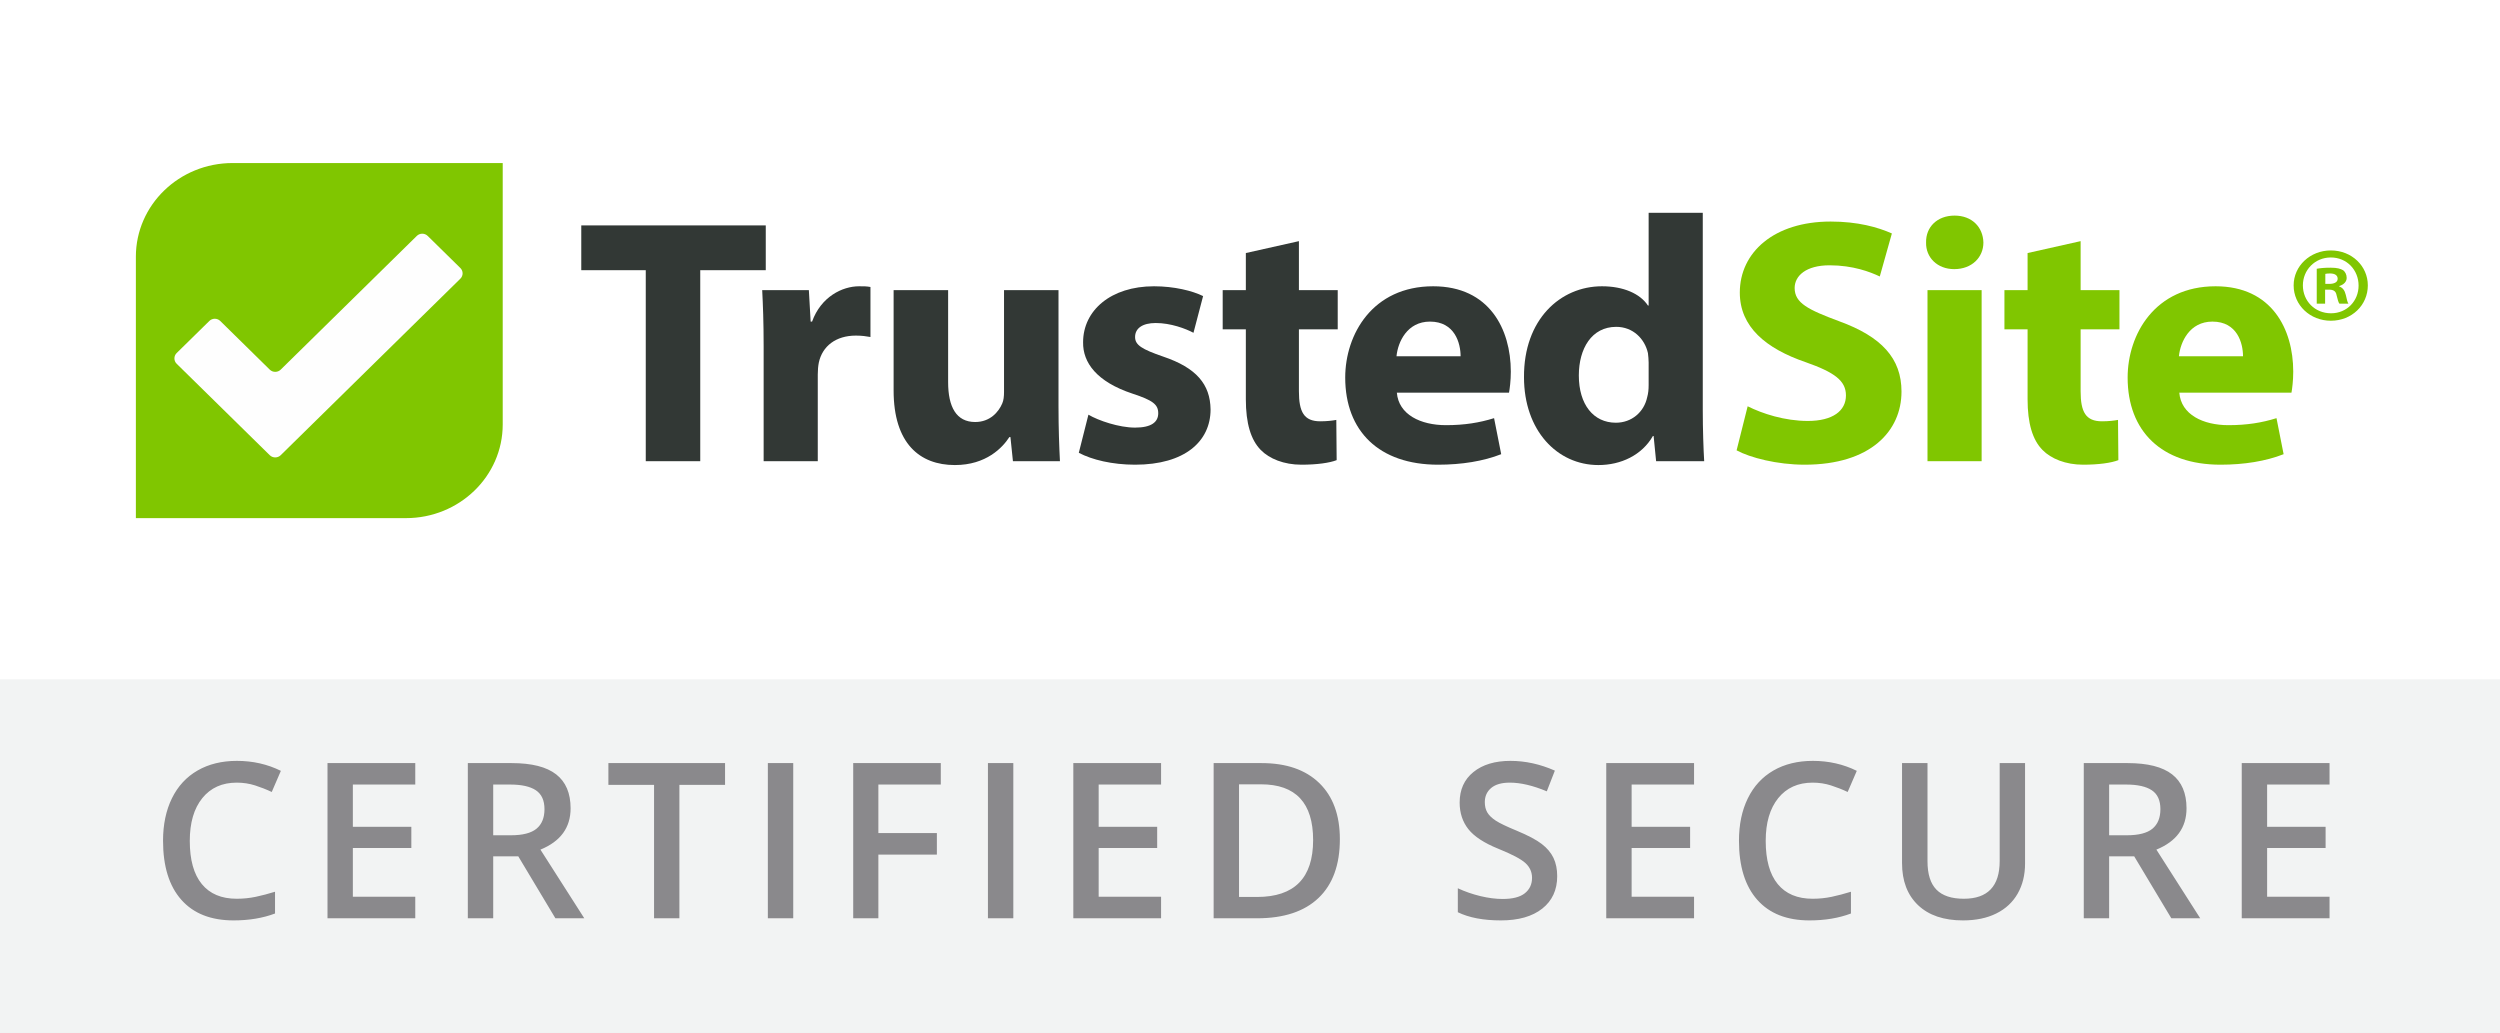
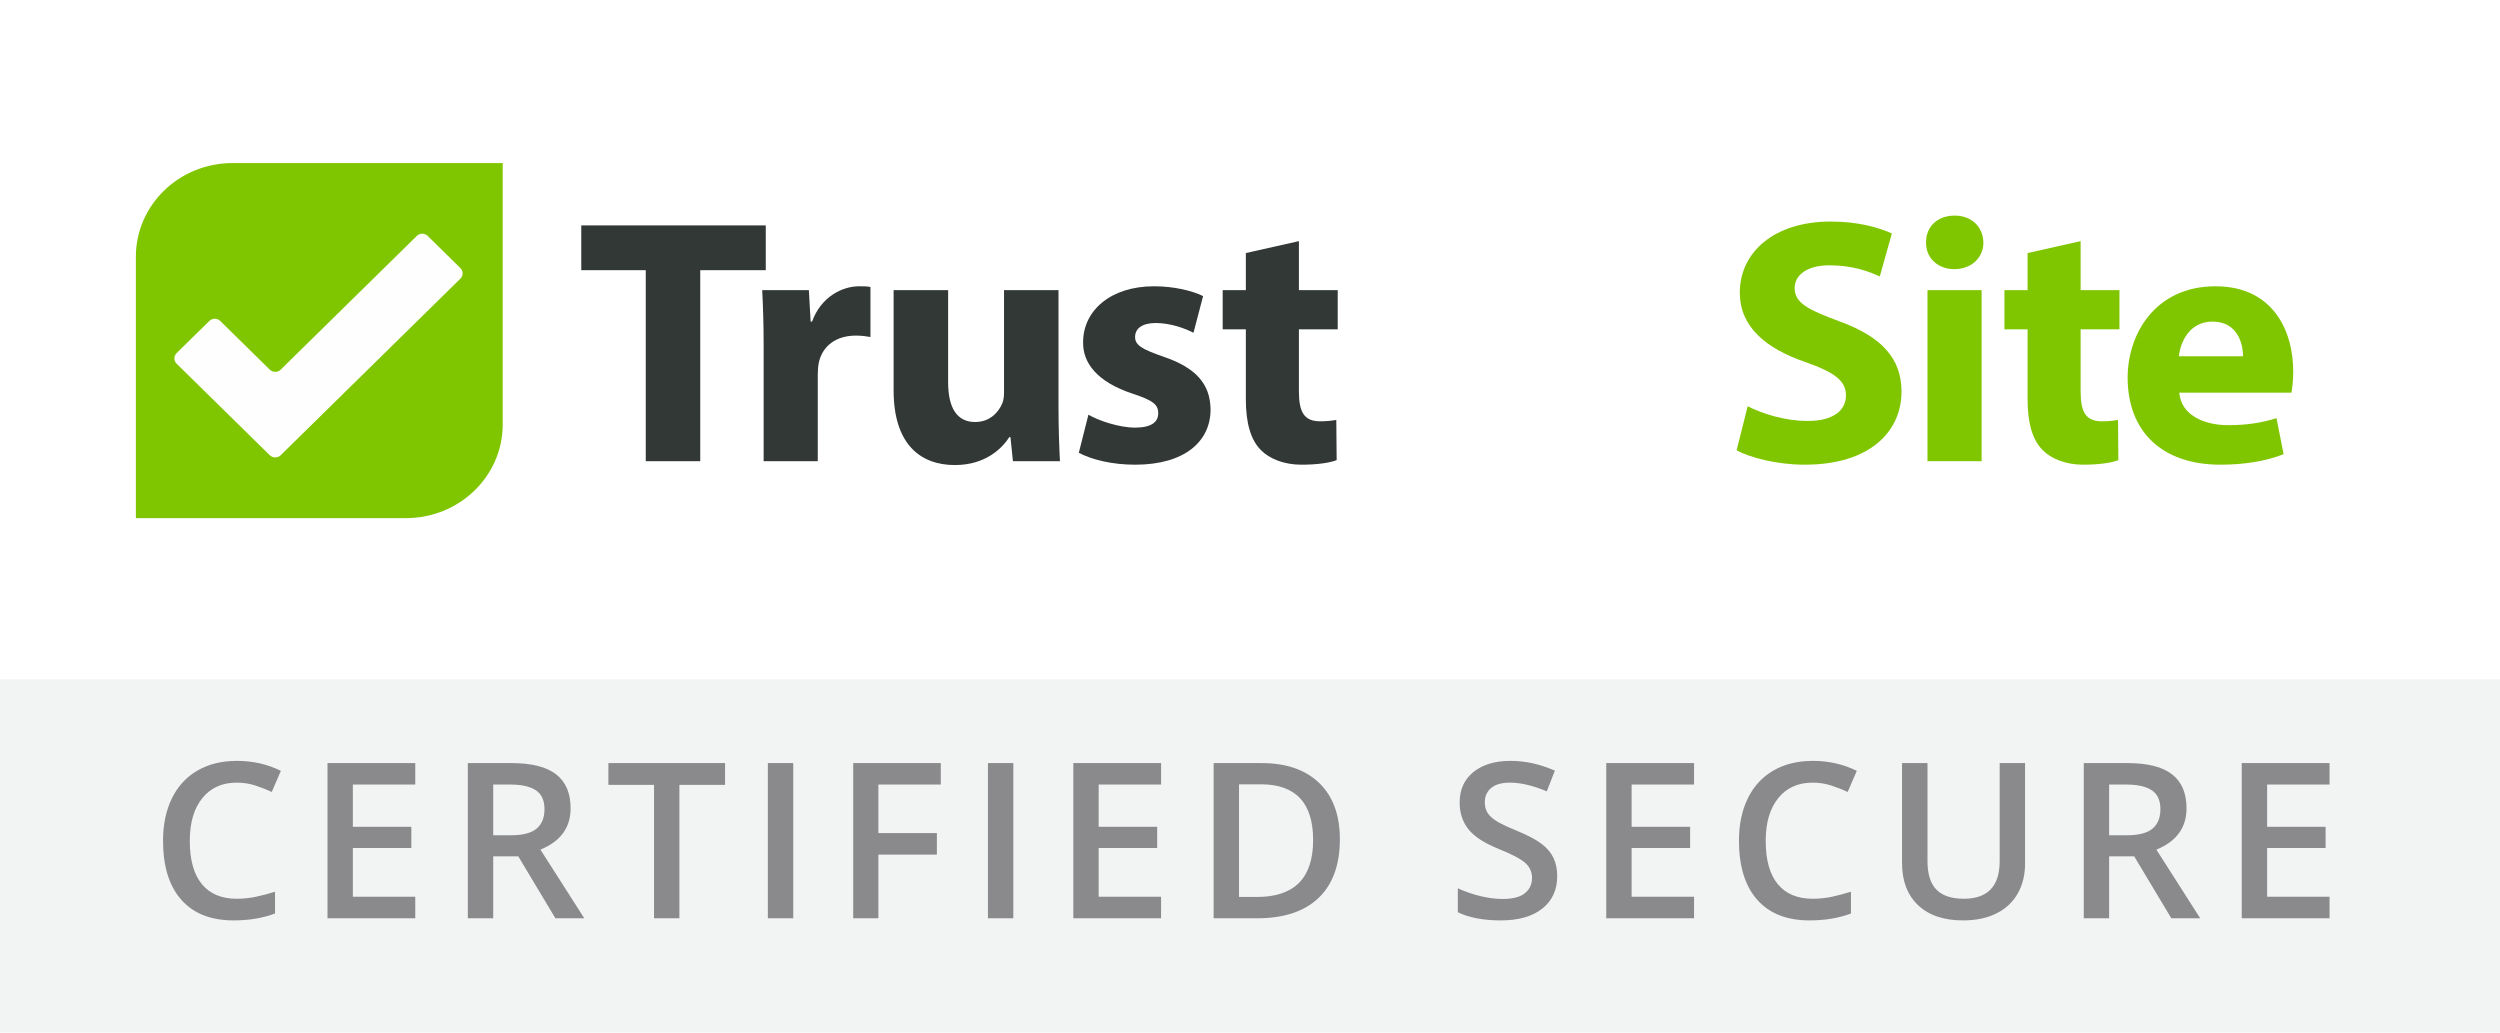
<svg xmlns="http://www.w3.org/2000/svg" xmlns:xlink="http://www.w3.org/1999/xlink" width="92px" height="38px" viewBox="0 0 92 38" version="1.1">
  <title>trustmark/floating</title>
  <desc>Created with Sketch.</desc>
  <defs>
-     <path d="M3,0 L89,0 C90.657,-3.04359188e-16 92,1.343 92,3 L92,38 L0,38 L0,3 C-2.02906125e-16,1.343 1.343,3.04359188e-16 3,0 Z" id="path-1" />
    <filter x="-4.9%" y="-11.8%" width="109.8%" height="123.7%" filterUnits="objectBoundingBox" id="filter-2">
      <feOffset dx="0" dy="0" in="SourceAlpha" result="shadowOffsetOuter1" />
      <feGaussianBlur stdDeviation="1.5" in="shadowOffsetOuter1" result="shadowBlurOuter1" />
      <feColorMatrix values="0 0 0 0 0   0 0 0 0 0   0 0 0 0 0  0 0 0 0.2 0" type="matrix" in="shadowBlurOuter1" />
    </filter>
  </defs>
  <g id="trustmark/floating" stroke="none" stroke-width="1" fill="none" fill-rule="evenodd">
    <g id="mixin/trustmark/shadow">
      <g id="bg">
        <use fill="black" fill-opacity="1" filter="url(#filter-2)" xlink:href="#path-1" />
        <use fill="#FFFFFF" fill-rule="evenodd" xlink:href="#path-1" />
      </g>
    </g>
-     <path d="M2,0 L90,0 C91.105,-2.02906125e-16 92,0.895 92,2 L92,38 L0,38 L0,2 C-1.3527075e-16,0.895 0.895,2.02906125e-16 2,0 Z" id="bg" fill="#FFFFFF" />
    <g id="logo/trustedsite" transform="translate(5, 6)">
      <g id="logo/ts-full-color">
        <g id="Logo">
-           <path d="M80.564,4.659 L80.564,5.176 L80.256,5.176 L80.256,3.891 C80.378,3.867 80.548,3.851 80.767,3.851 C81.018,3.851 81.131,3.891 81.229,3.945 C81.301,4 81.358,4.102 81.358,4.228 C81.358,4.369 81.245,4.479 81.083,4.526 L81.083,4.541 C81.212,4.588 81.285,4.682 81.326,4.855 C81.366,5.051 81.391,5.129 81.423,5.176 L81.091,5.176 C81.05,5.129 81.026,5.012 80.986,4.863 C80.961,4.722 80.88,4.659 80.71,4.659 L80.564,4.659 Z M80.572,4.079 L80.572,4.447 L80.718,4.447 C80.888,4.447 81.026,4.392 81.026,4.259 C81.026,4.141 80.937,4.063 80.743,4.063 C80.662,4.063 80.605,4.071 80.572,4.079 Z M80.775,3.216 C81.544,3.216 82.136,3.789 82.136,4.502 C82.136,5.231 81.544,5.803 80.775,5.803 C80.013,5.803 79.406,5.231 79.406,4.502 C79.406,3.789 80.013,3.216 80.775,3.216 Z M80.775,3.475 C80.184,3.475 79.746,3.938 79.746,4.502 C79.746,5.074 80.184,5.529 80.783,5.529 C81.366,5.529 81.796,5.074 81.796,4.51 C81.796,3.938 81.366,3.475 80.775,3.475 Z" id="®" fill="#80C600" />
          <path d="M77.543,7.11 C77.543,6.633 77.334,5.835 76.417,5.835 C75.578,5.835 75.237,6.582 75.184,7.11 L77.543,7.11 Z M75.198,8.449 C75.263,9.26 76.076,9.646 77.006,9.646 C77.688,9.646 78.238,9.556 78.775,9.388 L79.037,10.714 C78.382,10.972 77.583,11.101 76.718,11.101 C74.542,11.101 73.297,9.865 73.297,7.895 C73.297,6.299 74.306,4.535 76.534,4.535 C78.605,4.535 79.391,6.118 79.391,7.676 C79.391,8.011 79.352,8.307 79.326,8.449 L75.198,8.449 Z" id="Fill-19" fill="#80C600" />
          <path d="M71.567,2.874 L71.567,4.677 L72.996,4.677 L72.996,6.119 L71.567,6.119 L71.567,8.397 C71.567,9.157 71.751,9.504 72.354,9.504 C72.603,9.504 72.799,9.479 72.943,9.453 L72.956,10.933 C72.694,11.036 72.223,11.101 71.659,11.101 C71.017,11.101 70.48,10.882 70.165,10.56 C69.798,10.187 69.615,9.582 69.615,8.693 L69.615,6.119 L68.763,6.119 L68.763,4.677 L69.615,4.677 L69.615,3.312 L71.567,2.874 Z" id="Fill-18" fill="#80C600" />
          <path d="M65.932,10.972 L67.924,10.972 L67.924,4.676 L65.932,4.676 L65.932,10.972 Z M67.989,2.926 C67.989,3.466 67.57,3.904 66.915,3.904 C66.286,3.904 65.866,3.466 65.88,2.926 C65.866,2.359 66.286,1.934 66.928,1.934 C67.57,1.934 67.976,2.359 67.989,2.926 L67.989,2.926 Z" id="Fill-16" fill="#80C600" />
          <path d="M59.314,8.951 C59.851,9.221 60.676,9.491 61.528,9.491 C62.446,9.491 62.931,9.118 62.931,8.552 C62.931,8.011 62.511,7.702 61.45,7.329 C59.982,6.826 59.025,6.028 59.025,4.767 C59.025,3.286 60.283,2.153 62.367,2.153 C63.363,2.153 64.097,2.359 64.621,2.591 L64.176,4.174 C63.822,4.007 63.193,3.763 62.328,3.763 C61.463,3.763 61.043,4.149 61.043,4.599 C61.043,5.153 61.541,5.397 62.682,5.822 C64.241,6.389 64.975,7.187 64.975,8.41 C64.975,9.865 63.835,11.101 61.41,11.101 C60.401,11.101 59.405,10.843 58.907,10.573 L59.314,8.951 Z" id="Fill-14" fill="#80C600" />
-           <path d="M55.67,7.341 C55.67,7.238 55.657,7.097 55.644,6.994 C55.526,6.466 55.093,6.028 54.477,6.028 C53.573,6.028 53.101,6.826 53.101,7.818 C53.101,8.886 53.638,9.556 54.464,9.556 C55.041,9.556 55.499,9.17 55.617,8.616 C55.657,8.474 55.67,8.333 55.67,8.165 L55.67,7.341 Z M57.662,1.831 L57.662,9.092 C57.662,9.8 57.688,10.547 57.714,10.972 L55.945,10.972 L55.853,10.045 L55.827,10.045 C55.421,10.753 54.647,11.114 53.822,11.114 C52.302,11.114 51.083,9.839 51.083,7.882 C51.07,5.758 52.42,4.535 53.953,4.535 C54.739,4.535 55.355,4.805 55.644,5.243 L55.67,5.243 L55.67,1.831 L57.662,1.831 Z" id="Fill-12" fill="#323835" />
-           <path d="M48.75,7.11 C48.75,6.633 48.54,5.835 47.623,5.835 C46.784,5.835 46.443,6.582 46.391,7.11 L48.75,7.11 Z M46.404,8.449 C46.469,9.26 47.282,9.646 48.212,9.646 C48.894,9.646 49.444,9.556 49.982,9.388 L50.244,10.714 C49.588,10.972 48.789,11.101 47.924,11.101 C45.749,11.101 44.504,9.865 44.504,7.895 C44.504,6.299 45.513,4.535 47.741,4.535 C49.811,4.535 50.598,6.118 50.598,7.676 C50.598,8.011 50.558,8.307 50.532,8.449 L46.404,8.449 Z" id="Fill-10" fill="#323835" />
          <path d="M42.8,2.874 L42.8,4.677 L44.228,4.677 L44.228,6.119 L42.8,6.119 L42.8,8.397 C42.8,9.157 42.983,9.504 43.586,9.504 C43.835,9.504 44.032,9.479 44.176,9.453 L44.189,10.933 C43.927,11.036 43.455,11.101 42.891,11.101 C42.249,11.101 41.712,10.882 41.397,10.56 C41.031,10.187 40.847,9.582 40.847,8.693 L40.847,6.119 L39.995,6.119 L39.995,4.677 L40.847,4.677 L40.847,3.312 L42.8,2.874 Z" id="Fill-8" fill="#323835" />
          <path d="M35.054,9.26 C35.421,9.478 36.181,9.736 36.771,9.736 C37.374,9.736 37.623,9.53 37.623,9.208 C37.623,8.886 37.426,8.732 36.679,8.487 C35.356,8.05 34.845,7.341 34.858,6.595 C34.858,5.423 35.88,4.535 37.466,4.535 C38.213,4.535 38.881,4.702 39.274,4.896 L38.92,6.247 C38.632,6.093 38.082,5.887 37.531,5.887 C37.046,5.887 36.771,6.08 36.771,6.402 C36.771,6.698 37.02,6.852 37.806,7.123 C39.025,7.535 39.536,8.14 39.549,9.067 C39.549,10.238 38.606,11.101 36.771,11.101 C35.932,11.101 35.185,10.92 34.7,10.663 L35.054,9.26 Z" id="Fill-6" fill="#323835" />
          <path d="M33.953,8.951 C33.953,9.775 33.979,10.444 34.006,10.972 L32.276,10.972 L32.184,10.084 L32.145,10.084 C31.896,10.47 31.293,11.114 30.139,11.114 C28.842,11.114 27.885,10.315 27.885,8.371 L27.885,4.676 L29.891,4.676 L29.891,8.062 C29.891,8.976 30.192,9.53 30.887,9.53 C31.437,9.53 31.751,9.157 31.882,8.848 C31.935,8.732 31.948,8.577 31.948,8.423 L31.948,4.676 L33.953,4.676 L33.953,8.951 Z" id="Fill-4" fill="#323835" />
          <path d="M23.102,6.749 C23.102,5.822 23.076,5.217 23.049,4.677 L24.766,4.677 L24.832,5.835 L24.884,5.835 C25.212,4.921 25.998,4.535 26.614,4.535 C26.797,4.535 26.889,4.535 27.033,4.561 L27.033,6.402 C26.889,6.376 26.719,6.35 26.496,6.35 C25.762,6.35 25.264,6.736 25.133,7.341 C25.107,7.47 25.094,7.625 25.094,7.779 L25.094,10.972 L23.102,10.972 L23.102,6.749 Z" id="Fill-2" fill="#323835" />
          <polygon id="Fill-1" fill="#323835" points="18.764 3.943 16.391 3.943 16.391 2.295 23.18 2.295 23.18 3.943 20.769 3.943 20.769 10.972 18.764 10.972" />
          <path d="M9.939,13.067 L0,13.067 L0,3.447 C0,1.543 1.594,0 3.561,0 L13.5,0 L13.5,9.62 C13.5,11.523 11.906,13.067 9.939,13.067" id="Fill-20" fill="#80C600" />
          <path d="M10.739,2.682 C10.629,2.573 10.449,2.573 10.338,2.682 L5.329,7.603 C5.219,7.711 5.038,7.711 4.928,7.603 L3.104,5.811 C2.994,5.703 2.814,5.703 2.704,5.811 L1.501,6.992 C1.391,7.101 1.391,7.278 1.501,7.386 L4.928,10.752 C5.038,10.86 5.219,10.86 5.329,10.752 L11.941,4.256 C12.052,4.148 12.052,3.971 11.941,3.863 L10.739,2.682 Z" id="Fill-21" fill="#FEFEFE" />
        </g>
      </g>
    </g>
    <rect id="Rectangle" fill="#F2F3F3" fill-rule="nonzero" x="0" y="25" width="92" height="13" />
    <path d="M8.711,28.801 C8.174,28.801 7.753,28.991 7.445,29.371 C7.138,29.751 6.984,30.276 6.984,30.945 C6.984,31.646 7.132,32.176 7.428,32.535 C7.723,32.895 8.151,33.074 8.711,33.074 C8.953,33.074 9.187,33.05 9.414,33.002 C9.641,32.954 9.876,32.892 10.121,32.816 L10.121,33.617 C9.673,33.786 9.165,33.871 8.598,33.871 C7.762,33.871 7.12,33.618 6.672,33.111 C6.224,32.605 6,31.88 6,30.938 C6,30.344 6.109,29.824 6.326,29.379 C6.544,28.934 6.858,28.592 7.27,28.355 C7.681,28.118 8.164,28 8.719,28 C9.302,28 9.841,28.122 10.336,28.367 L10,29.145 C9.807,29.053 9.604,28.973 9.389,28.904 C9.174,28.835 8.948,28.801 8.711,28.801 Z M15.282,33.793 L12.052,33.793 L12.052,28.082 L15.282,28.082 L15.282,28.871 L12.985,28.871 L12.985,30.426 L15.137,30.426 L15.137,31.207 L12.985,31.207 L12.985,33 L15.282,33 L15.282,33.793 Z M18.15,30.738 L18.798,30.738 C19.233,30.738 19.548,30.658 19.744,30.496 C19.939,30.335 20.037,30.095 20.037,29.777 C20.037,29.454 19.931,29.223 19.72,29.082 C19.509,28.941 19.192,28.871 18.767,28.871 L18.15,28.871 L18.15,30.738 Z M18.15,31.512 L18.15,33.793 L17.216,33.793 L17.216,28.082 L18.83,28.082 C19.567,28.082 20.112,28.22 20.466,28.496 C20.821,28.772 20.998,29.189 20.998,29.746 C20.998,30.457 20.628,30.964 19.888,31.266 L21.502,33.793 L20.439,33.793 L19.072,31.512 L18.15,31.512 Z M25.002,33.793 L24.069,33.793 L24.069,28.883 L22.389,28.883 L22.389,28.082 L26.682,28.082 L26.682,28.883 L25.002,28.883 L25.002,33.793 Z M28.257,33.793 L28.257,28.082 L29.191,28.082 L29.191,33.793 L28.257,33.793 Z M32.324,33.793 L31.398,33.793 L31.398,28.082 L34.621,28.082 L34.621,28.871 L32.324,28.871 L32.324,30.656 L34.477,30.656 L34.477,31.449 L32.324,31.449 L32.324,33.793 Z M36.356,33.793 L36.356,28.082 L37.29,28.082 L37.29,33.793 L36.356,33.793 Z M42.728,33.793 L39.498,33.793 L39.498,28.082 L42.728,28.082 L42.728,28.871 L40.431,28.871 L40.431,30.426 L42.584,30.426 L42.584,31.207 L40.431,31.207 L40.431,33 L42.728,33 L42.728,33.793 Z M49.307,30.883 C49.307,31.826 49.045,32.546 48.522,33.045 C47.998,33.544 47.245,33.793 46.26,33.793 L44.662,33.793 L44.662,28.082 L46.428,28.082 C47.337,28.082 48.044,28.327 48.549,28.816 C49.054,29.306 49.307,29.995 49.307,30.883 Z M48.323,30.914 C48.323,29.547 47.683,28.863 46.405,28.863 L45.596,28.863 L45.596,33.008 L46.26,33.008 C47.635,33.008 48.323,32.31 48.323,30.914 Z M57.305,32.242 C57.305,32.75 57.121,33.148 56.754,33.438 C56.387,33.727 55.88,33.871 55.234,33.871 C54.589,33.871 54.06,33.771 53.648,33.57 L53.648,32.688 C53.909,32.81 54.186,32.906 54.479,32.977 C54.771,33.047 55.044,33.082 55.297,33.082 C55.667,33.082 55.939,33.012 56.115,32.871 C56.291,32.73 56.379,32.542 56.379,32.305 C56.379,32.091 56.298,31.91 56.137,31.762 C55.975,31.613 55.642,31.438 55.137,31.234 C54.616,31.023 54.249,30.783 54.035,30.512 C53.822,30.241 53.715,29.915 53.715,29.535 C53.715,29.059 53.884,28.684 54.223,28.41 C54.561,28.137 55.016,28 55.586,28 C56.133,28 56.677,28.12 57.219,28.359 L56.922,29.121 C56.414,28.908 55.961,28.801 55.562,28.801 C55.26,28.801 55.031,28.867 54.875,28.998 C54.719,29.13 54.641,29.303 54.641,29.52 C54.641,29.668 54.672,29.795 54.734,29.9 C54.797,30.006 54.9,30.105 55.043,30.199 C55.186,30.293 55.444,30.417 55.816,30.57 C56.236,30.745 56.543,30.908 56.738,31.059 C56.934,31.21 57.077,31.38 57.168,31.57 C57.259,31.76 57.305,31.984 57.305,32.242 Z M62.341,33.793 L59.11,33.793 L59.11,28.082 L62.341,28.082 L62.341,28.871 L60.044,28.871 L60.044,30.426 L62.196,30.426 L62.196,31.207 L60.044,31.207 L60.044,33 L62.341,33 L62.341,33.793 Z M66.705,28.801 C66.168,28.801 65.746,28.991 65.439,29.371 C65.132,29.751 64.978,30.276 64.978,30.945 C64.978,31.646 65.126,32.176 65.421,32.535 C65.717,32.895 66.145,33.074 66.705,33.074 C66.947,33.074 67.181,33.05 67.408,33.002 C67.634,32.954 67.87,32.892 68.115,32.816 L68.115,33.617 C67.667,33.786 67.159,33.871 66.591,33.871 C65.755,33.871 65.114,33.618 64.666,33.111 C64.218,32.605 63.994,31.88 63.994,30.938 C63.994,30.344 64.102,29.824 64.32,29.379 C64.537,28.934 64.852,28.592 65.263,28.355 C65.675,28.118 66.158,28 66.712,28 C67.296,28 67.835,28.122 68.33,28.367 L67.994,29.145 C67.801,29.053 67.597,28.973 67.382,28.904 C67.168,28.835 66.942,28.801 66.705,28.801 Z M74.522,28.082 L74.522,31.777 C74.522,32.199 74.431,32.568 74.25,32.885 C74.069,33.201 73.808,33.445 73.465,33.615 C73.123,33.786 72.713,33.871 72.237,33.871 C71.528,33.871 70.978,33.684 70.584,33.309 C70.191,32.934 69.995,32.418 69.995,31.762 L69.995,28.082 L70.932,28.082 L70.932,31.695 C70.932,32.167 71.041,32.514 71.26,32.738 C71.479,32.962 71.815,33.074 72.268,33.074 C73.148,33.074 73.588,32.612 73.588,31.688 L73.588,28.082 L74.522,28.082 Z M77.616,30.738 L78.265,30.738 C78.7,30.738 79.015,30.658 79.21,30.496 C79.405,30.335 79.503,30.095 79.503,29.777 C79.503,29.454 79.398,29.223 79.187,29.082 C78.976,28.941 78.658,28.871 78.234,28.871 L77.616,28.871 L77.616,30.738 Z M77.616,31.512 L77.616,33.793 L76.683,33.793 L76.683,28.082 L78.296,28.082 C79.033,28.082 79.579,28.22 79.933,28.496 C80.287,28.772 80.464,29.189 80.464,29.746 C80.464,30.457 80.094,30.964 79.355,31.266 L80.968,33.793 L79.905,33.793 L78.538,31.512 L77.616,31.512 Z M85.727,33.793 L82.496,33.793 L82.496,28.082 L85.727,28.082 L85.727,28.871 L83.43,28.871 L83.43,30.426 L85.582,30.426 L85.582,31.207 L83.43,31.207 L83.43,33 L85.727,33 L85.727,33.793 Z" id="CERTIFIED-SECURE" fill-opacity="0.747" fill="#67666A" />
  </g>
</svg>